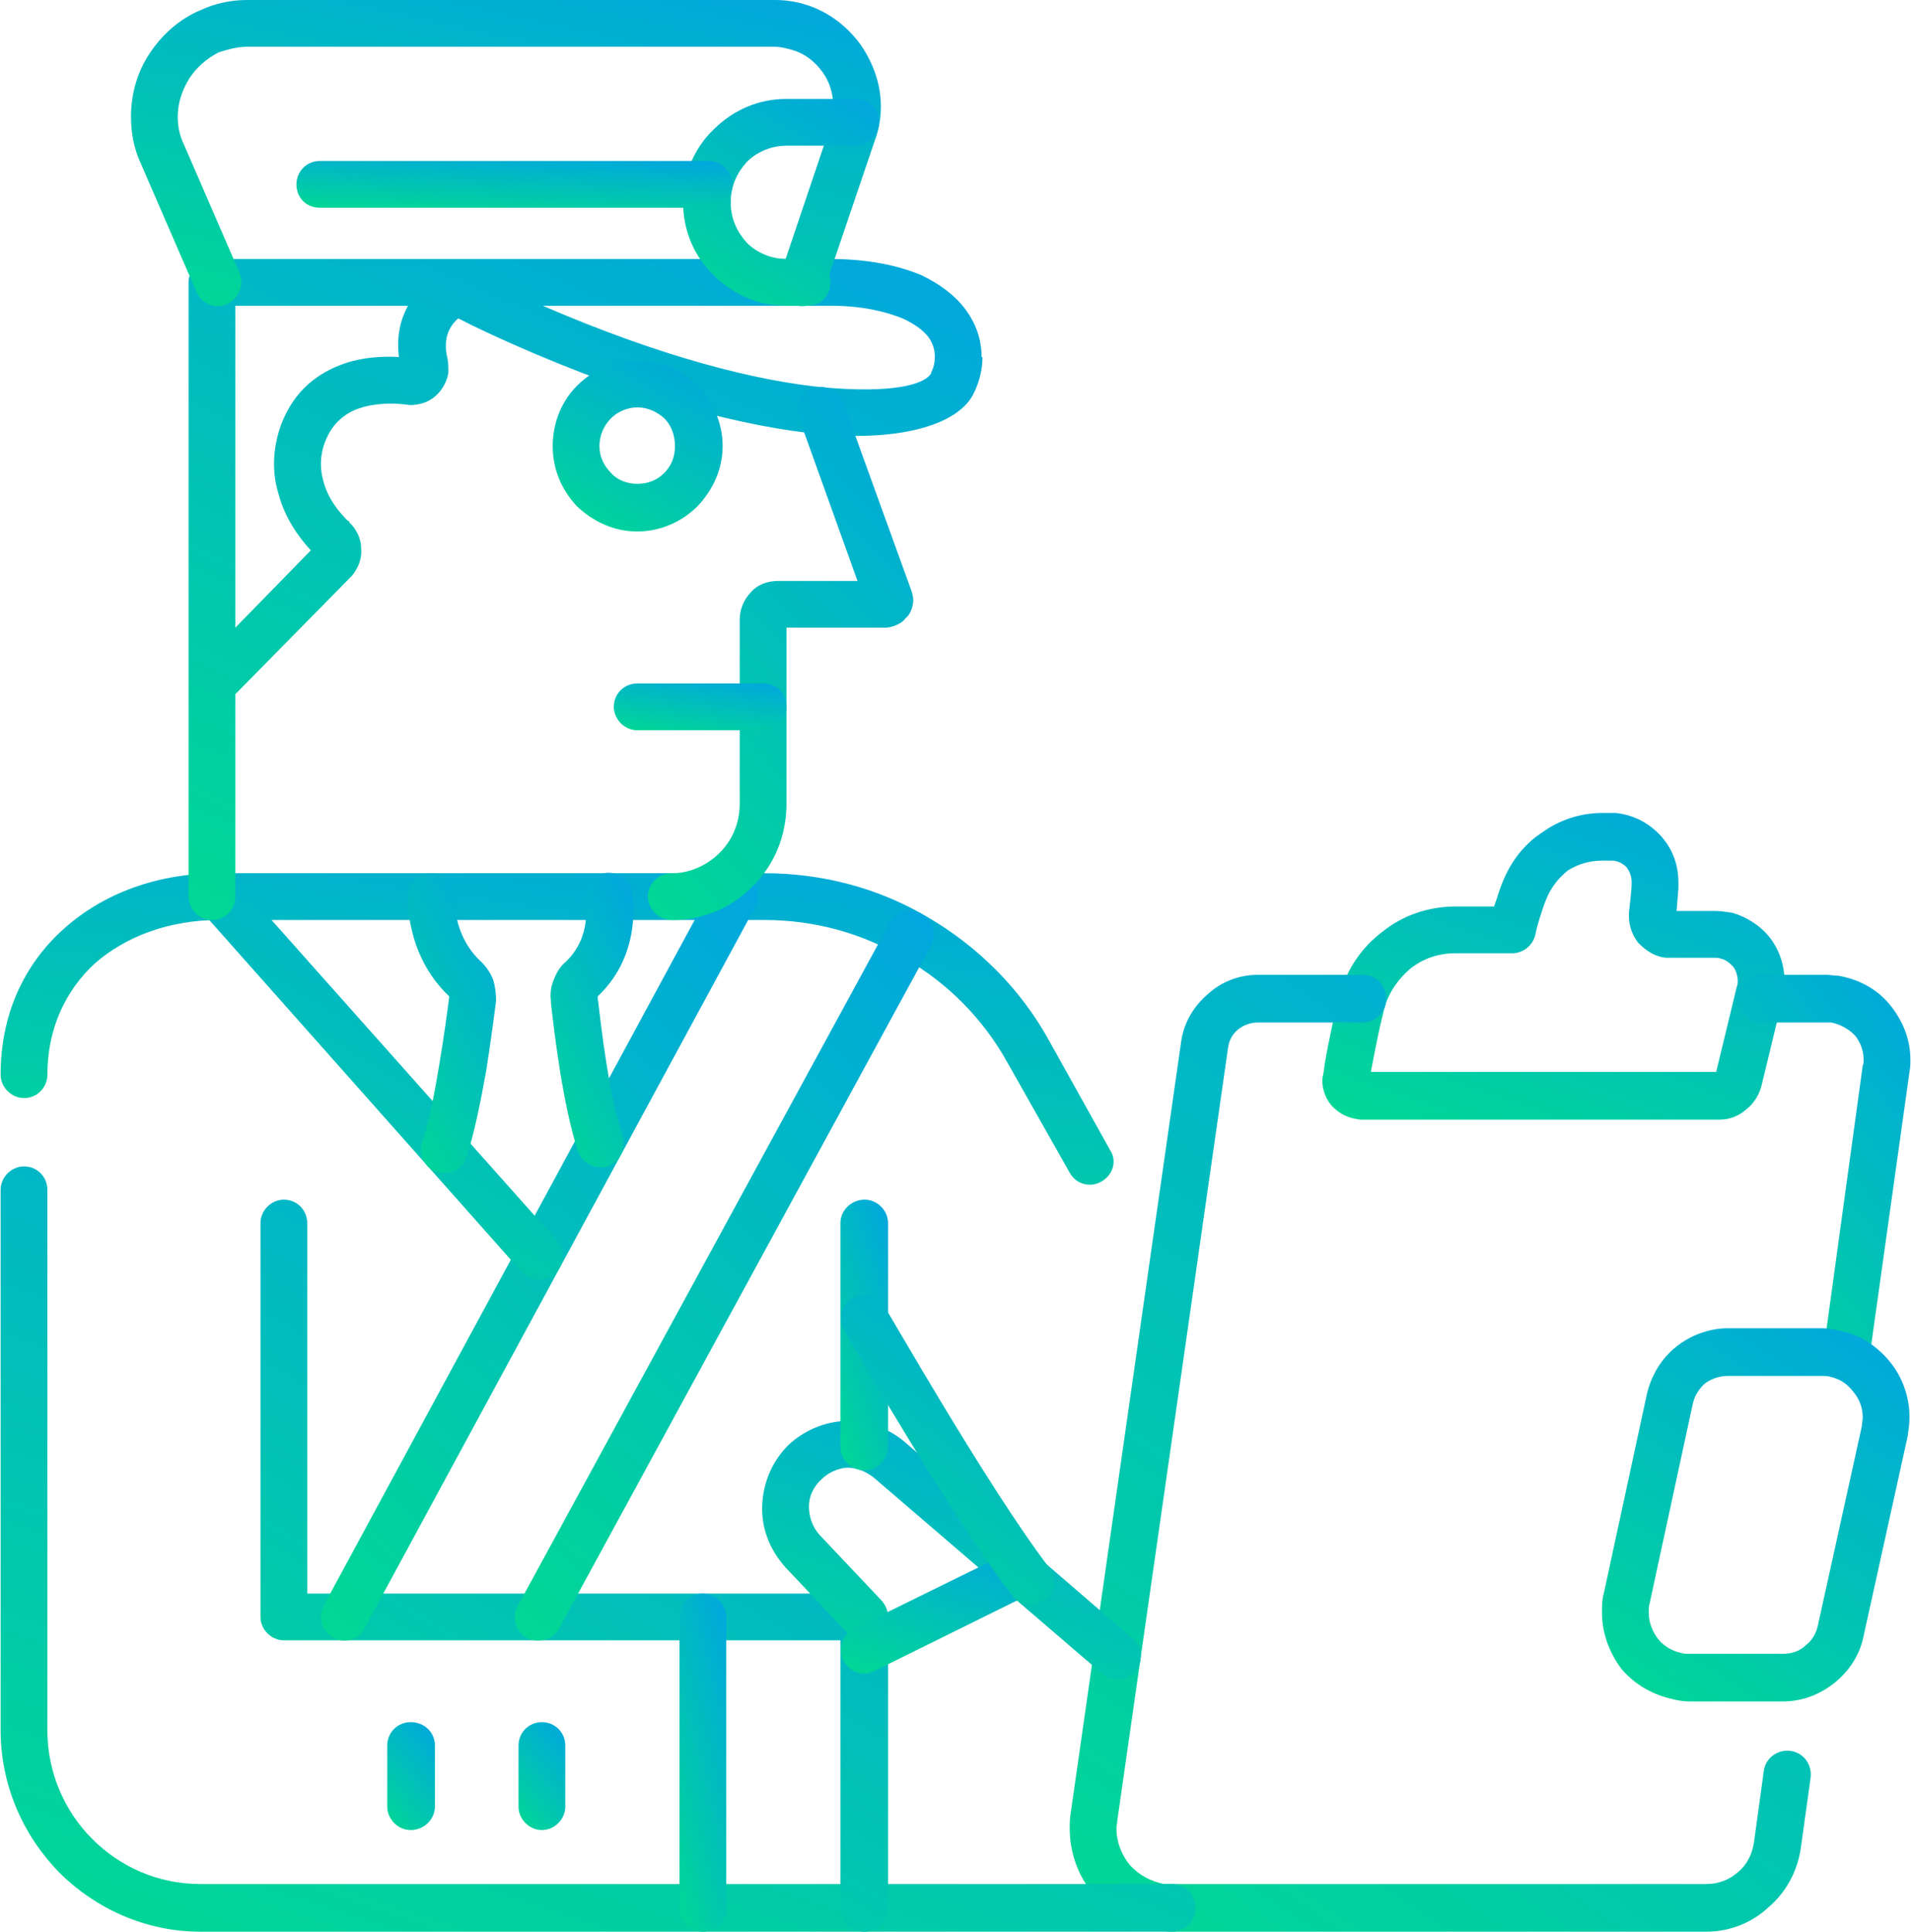
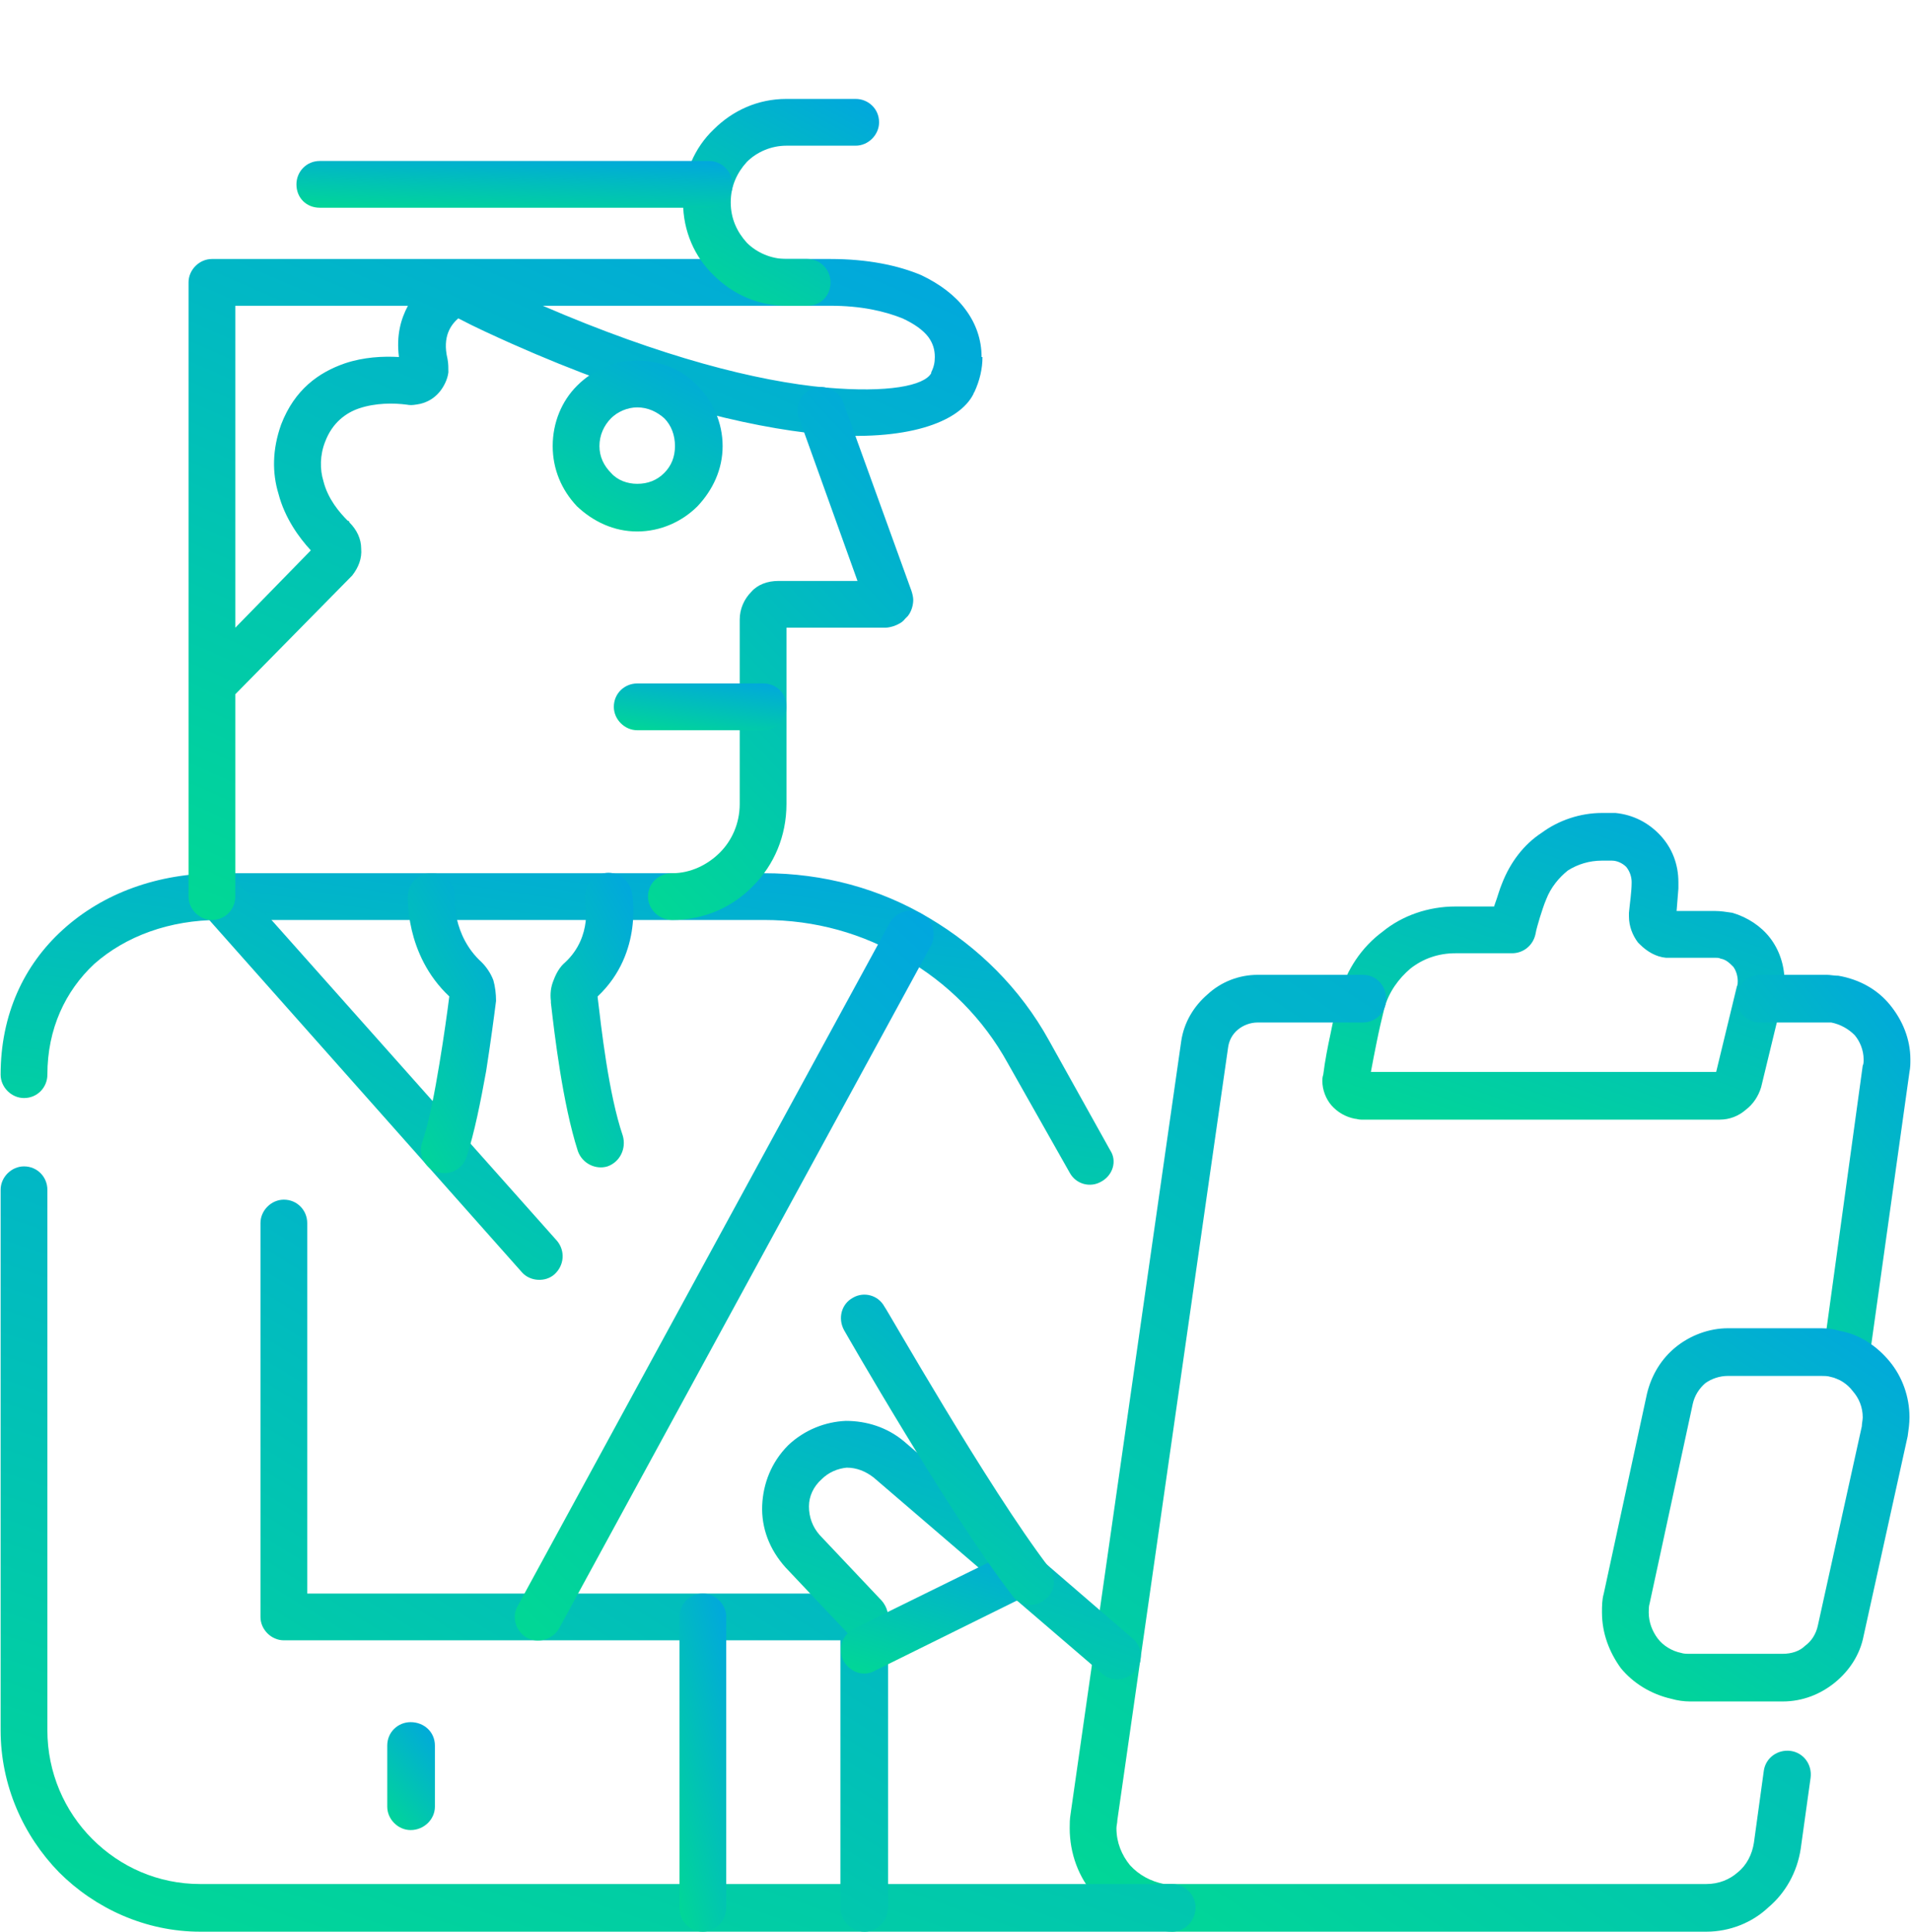
<svg xmlns="http://www.w3.org/2000/svg" xml:space="preserve" width="846px" height="855px" fill-rule="evenodd" clip-rule="evenodd" viewBox="0 0 21.24 21.48">
  <defs>
    <linearGradient id="id0" gradientUnits="userSpaceOnUse" x1="19.06" y1="7.21" x2="16.75" y2="13.85">
      <stop offset="0" stop-opacity="1" stop-color="#0197F6" />
      <stop offset="1" stop-opacity="1" stop-color="#01DF8A" />
    </linearGradient>
    <linearGradient id="id1" gradientUnits="userSpaceOnUse" x1="22.92" y1="10.84" x2="18.1" y2="14.78">
      <stop offset="0" stop-opacity="1" stop-color="#0197F6" />
      <stop offset="1" stop-opacity="1" stop-color="#01DF8A" />
    </linearGradient>
    <linearGradient id="id2" gradientUnits="userSpaceOnUse" x1="22.42" y1="7.52" x2="11.62" y2="23.45">
      <stop offset="0" stop-opacity="1" stop-color="#0197F6" />
      <stop offset="1" stop-opacity="1" stop-color="#01DF8A" />
    </linearGradient>
    <linearGradient id="id3" gradientUnits="userSpaceOnUse" x1="21.99" y1="13.36" x2="17.89" y2="19.81">
      <stop offset="0" stop-opacity="1" stop-color="#0197F6" />
      <stop offset="1" stop-opacity="1" stop-color="#01DF8A" />
    </linearGradient>
    <linearGradient id="id4" gradientUnits="userSpaceOnUse" x1="8.25" y1="7.51" x2="7.16" y2="14.93">
      <stop offset="0" stop-opacity="1" stop-color="#0197F6" />
      <stop offset="1" stop-opacity="1" stop-color="#01DF8A" />
    </linearGradient>
    <linearGradient id="id5" gradientUnits="userSpaceOnUse" x1="11.08" y1="8.33" x2="5.47" y2="25.04">
      <stop offset="0" stop-opacity="1" stop-color="#0197F6" />
      <stop offset="1" stop-opacity="1" stop-color="#01DF8A" />
    </linearGradient>
    <linearGradient id="id6" gradientUnits="userSpaceOnUse" x1="11.2" y1="10.42" x2="3.27" y2="23.36">
      <stop offset="0" stop-opacity="1" stop-color="#0197F6" />
      <stop offset="1" stop-opacity="1" stop-color="#01DF8A" />
    </linearGradient>
    <linearGradient id="id7" gradientUnits="userSpaceOnUse" x1="8.89" y1="19.09" x2="6.85" y2="19.63">
      <stop offset="0" stop-opacity="1" stop-color="#0197F6" />
      <stop offset="1" stop-opacity="1" stop-color="#01DF8A" />
    </linearGradient>
    <linearGradient id="id8" gradientUnits="userSpaceOnUse" x1="5.27" y1="19.14" x2="3.98" y2="20.21">
      <stop offset="0" stop-opacity="1" stop-color="#0197F6" />
      <stop offset="1" stop-opacity="1" stop-color="#01DF8A" />
    </linearGradient>
    <linearGradient id="id9" gradientUnits="userSpaceOnUse" x1="6.73" y1="19.14" x2="5.44" y2="20.21">
      <stop offset="0" stop-opacity="1" stop-color="#0197F6" />
      <stop offset="1" stop-opacity="1" stop-color="#01DF8A" />
    </linearGradient>
    <linearGradient id="id10" gradientUnits="userSpaceOnUse" x1="12.09" y1="14.27" x2="10.09" y2="19.84">
      <stop offset="0" stop-opacity="1" stop-color="#0197F6" />
      <stop offset="1" stop-opacity="1" stop-color="#01DF8A" />
    </linearGradient>
    <linearGradient id="id11" gradientUnits="userSpaceOnUse" x1="11.19" y1="16.46" x2="10.31" y2="19.2">
      <stop offset="0" stop-opacity="1" stop-color="#0197F6" />
      <stop offset="1" stop-opacity="1" stop-color="#01DF8A" />
    </linearGradient>
    <linearGradient id="id12" gradientUnits="userSpaceOnUse" x1="10.65" y1="14.33" x2="8.69" y2="14.98">
      <stop offset="0" stop-opacity="1" stop-color="#0197F6" />
      <stop offset="1" stop-opacity="1" stop-color="#01DF8A" />
    </linearGradient>
    <linearGradient id="id13" gradientUnits="userSpaceOnUse" x1="12.64" y1="13.52" x2="9" y2="18.28">
      <stop offset="0" stop-opacity="1" stop-color="#0197F6" />
      <stop offset="1" stop-opacity="1" stop-color="#01DF8A" />
    </linearGradient>
    <linearGradient id="id14" gradientUnits="userSpaceOnUse" x1="13.04" y1="8.84" x2="4.2" y2="18.49">
      <stop offset="0" stop-opacity="1" stop-color="#0197F6" />
      <stop offset="1" stop-opacity="1" stop-color="#01DF8A" />
    </linearGradient>
    <linearGradient id="id15" gradientUnits="userSpaceOnUse" x1="11.24" y1="8.4" x2="1.94" y2="18.47">
      <stop offset="0" stop-opacity="1" stop-color="#0197F6" />
      <stop offset="1" stop-opacity="1" stop-color="#01DF8A" />
    </linearGradient>
    <linearGradient id="id16" gradientUnits="userSpaceOnUse" x1="6.87" y1="7.99" x2="2.56" y2="15.38">
      <stop offset="0" stop-opacity="1" stop-color="#0197F6" />
      <stop offset="1" stop-opacity="1" stop-color="#01DF8A" />
    </linearGradient>
    <linearGradient id="id17" gradientUnits="userSpaceOnUse" x1="6.69" y1="10.3" x2="3.59" y2="12.03">
      <stop offset="0" stop-opacity="1" stop-color="#0197F6" />
      <stop offset="1" stop-opacity="1" stop-color="#01DF8A" />
    </linearGradient>
    <linearGradient id="id18" gradientUnits="userSpaceOnUse" x1="8.17" y1="10.34" x2="5.2" y2="11.93">
      <stop offset="0" stop-opacity="1" stop-color="#0197F6" />
      <stop offset="1" stop-opacity="1" stop-color="#01DF8A" />
    </linearGradient>
    <linearGradient id="id19" gradientUnits="userSpaceOnUse" x1="10.54" y1="-0.66" x2="4.63" y2="12.83">
      <stop offset="0" stop-opacity="1" stop-color="#0197F6" />
      <stop offset="1" stop-opacity="1" stop-color="#01DF8A" />
    </linearGradient>
    <linearGradient id="id20" gradientUnits="userSpaceOnUse" x1="12.27" y1="3.83" x2="5.8" y2="9.95">
      <stop offset="0" stop-opacity="1" stop-color="#0197F6" />
      <stop offset="1" stop-opacity="1" stop-color="#01DF8A" />
    </linearGradient>
    <linearGradient id="id21" gradientUnits="userSpaceOnUse" x1="8.1" y1="7.26" x2="7.94" y2="8.39">
      <stop offset="0" stop-opacity="1" stop-color="#0197F6" />
      <stop offset="1" stop-opacity="1" stop-color="#01DF8A" />
    </linearGradient>
    <linearGradient id="id22" gradientUnits="userSpaceOnUse" x1="7.4" y1="-2.07" x2="5.88" y2="5.04">
      <stop offset="0" stop-opacity="1" stop-color="#0197F6" />
      <stop offset="1" stop-opacity="1" stop-color="#01DF8A" />
    </linearGradient>
    <linearGradient id="id23" gradientUnits="userSpaceOnUse" x1="10.02" y1="0.18" x2="7.88" y2="4.03">
      <stop offset="0" stop-opacity="1" stop-color="#0197F6" />
      <stop offset="1" stop-opacity="1" stop-color="#01DF8A" />
    </linearGradient>
    <linearGradient id="id24" gradientUnits="userSpaceOnUse" x1="6.34" y1="1.45" x2="6.28" y2="2.59">
      <stop offset="0" stop-opacity="1" stop-color="#0197F6" />
      <stop offset="1" stop-opacity="1" stop-color="#01DF8A" />
    </linearGradient>
    <linearGradient id="id25" gradientUnits="userSpaceOnUse" x1="8.17" y1="3.21" x2="6.46" y2="6.46">
      <stop offset="0" stop-opacity="1" stop-color="#0197F6" />
      <stop offset="1" stop-opacity="1" stop-color="#01DF8A" />
    </linearGradient>
  </defs>
  <g id="Layer_x0020_1">
    <path fill="url(#id0)" fill-rule="nonzero" d="M15.24 11.92l3.84 0 0.23 -0.95c0.01,-0.02 0.01,-0.04 0.01,-0.06 0,-0.06 -0.02,-0.12 -0.05,-0.16 -0.04,-0.04 -0.08,-0.08 -0.14,-0.09 -0.02,-0.01 -0.04,-0.01 -0.06,-0.01l-0.5 0c-0.01,0 -0.02,0 -0.04,0l-0.01 0c-0.11,-0.01 -0.21,-0.07 -0.29,-0.15 0,0 -0.01,-0.01 -0.02,-0.02 -0.06,-0.08 -0.1,-0.18 -0.1,-0.29 0,-0.01 0,-0.02 0,-0.04 0.01,-0.11 0.03,-0.23 0.03,-0.34 0,-0.06 -0.02,-0.12 -0.06,-0.17 -0.04,-0.04 -0.1,-0.07 -0.16,-0.07l-0.02 0 -0.09 0c-0.14,0 -0.27,0.04 -0.38,0.11 -0.1,0.08 -0.19,0.19 -0.24,0.32 -0.03,0.07 -0.05,0.14 -0.07,0.2l0 0c-0.02,0.07 -0.04,0.13 -0.05,0.19 -0.03,0.13 -0.14,0.21 -0.26,0.21l-0.63 0c-0.19,0 -0.36,0.06 -0.5,0.17 -0.13,0.11 -0.24,0.26 -0.29,0.44 -0.03,0.12 -0.06,0.25 -0.09,0.4 -0.02,0.1 -0.04,0.2 -0.06,0.31zm3.88 0.53l-3.99 0c-0.03,0 -0.05,-0.01 -0.07,-0.01 -0.1,-0.02 -0.19,-0.07 -0.26,-0.15 -0.06,-0.07 -0.1,-0.17 -0.1,-0.27 0,-0.02 0,-0.04 0.01,-0.07l0 0 0 0c0.02,-0.16 0.05,-0.31 0.08,-0.45 0.03,-0.16 0.07,-0.3 0.1,-0.43 0.08,-0.29 0.25,-0.54 0.48,-0.71 0.22,-0.18 0.51,-0.28 0.81,-0.28l0.43 0 0.01 -0.03 0 0c0.03,-0.08 0.05,-0.16 0.08,-0.23 0.09,-0.23 0.24,-0.43 0.44,-0.56 0.19,-0.14 0.43,-0.22 0.67,-0.22l0.09 0c0.02,0 0.04,0 0.06,0 0.2,0.02 0.37,0.11 0.5,0.25 0.13,0.14 0.2,0.32 0.2,0.52 0,0.02 0,0.04 0,0.07l-0.02 0.25 0.43 0c0.06,0 0.12,0.01 0.19,0.02 0.17,0.05 0.32,0.15 0.42,0.28 0.1,0.13 0.16,0.3 0.16,0.48 0,0.06 0,0.12 -0.02,0.19l-0.24 0.99c-0.03,0.1 -0.09,0.19 -0.17,0.25 -0.08,0.07 -0.18,0.11 -0.29,0.11zm-0.49 -2.26l0 0.01 0 -0.01z" />
    <path fill="url(#id1)" fill-rule="nonzero" d="M20.78 15.13c-0.02,0.14 -0.15,0.24 -0.29,0.22 -0.14,-0.02 -0.24,-0.15 -0.22,-0.3l0.44 -3.2c0.01,-0.02 0.01,-0.04 0.01,-0.07 0,-0.1 -0.04,-0.2 -0.1,-0.27 -0.07,-0.07 -0.16,-0.12 -0.26,-0.14 -0.01,0 -0.03,0 -0.05,0l-0.74 0c-0.15,0 -0.26,-0.12 -0.26,-0.26 0,-0.15 0.11,-0.27 0.26,-0.27l0.74 0c0.04,0 0.08,0.01 0.13,0.01 0.23,0.04 0.43,0.15 0.57,0.32 0.14,0.17 0.23,0.38 0.23,0.61 0,0.05 0,0.09 -0.01,0.14l-0.45 3.21z" />
    <path fill="url(#id2)" fill-rule="nonzero" d="M15.15 10.84c0.15,0 0.26,0.12 0.26,0.27 0,0.14 -0.11,0.26 -0.26,0.26l-1.17 0c-0.08,0 -0.16,0.03 -0.22,0.08 -0.06,0.05 -0.1,0.12 -0.11,0.21l-1.23 8.58c0,0.03 -0.01,0.06 -0.01,0.09 0,0.16 0.06,0.3 0.15,0.41 0.1,0.11 0.23,0.18 0.38,0.21 0.03,0 0.05,0 0.09,0l5.94 0c0.14,0 0.26,-0.05 0.35,-0.13 0.1,-0.08 0.16,-0.2 0.18,-0.33l0.11 -0.8c0.02,-0.14 0.15,-0.24 0.3,-0.22 0.14,0.02 0.24,0.15 0.22,0.3l-0.11 0.79c-0.04,0.26 -0.17,0.49 -0.36,0.65 -0.18,0.17 -0.43,0.27 -0.69,0.27l-5.94 0c-0.06,0 -0.11,-0.01 -0.16,-0.02 -0.28,-0.04 -0.53,-0.18 -0.7,-0.38 -0.18,-0.2 -0.28,-0.47 -0.28,-0.75 0,-0.05 0,-0.1 0.01,-0.16l1.23 -8.59c0.03,-0.21 0.14,-0.39 0.29,-0.52 0.15,-0.14 0.35,-0.22 0.56,-0.22l1.17 0z" />
    <path fill="url(#id3)" fill-rule="nonzero" d="M19.82 18.92l-1.03 0c-0.07,0 -0.14,-0.01 -0.21,-0.03 -0.22,-0.05 -0.42,-0.17 -0.56,-0.34 -0.13,-0.18 -0.21,-0.39 -0.21,-0.62 0,-0.07 0,-0.14 0.02,-0.21l0.48 -2.22c0.05,-0.21 0.16,-0.39 0.32,-0.52 0.16,-0.13 0.37,-0.21 0.58,-0.21l1.04 0c0.07,0 0.14,0.01 0.21,0.03 0.22,0.04 0.41,0.17 0.55,0.34 0.14,0.17 0.22,0.39 0.22,0.62 0,0.07 -0.01,0.14 -0.02,0.21l-0.49 2.22c-0.04,0.21 -0.16,0.39 -0.32,0.52 -0.16,0.13 -0.36,0.21 -0.58,0.21zm-1.03 -0.53l1.03 0c0.1,0 0.19,-0.03 0.25,-0.09 0.07,-0.05 0.12,-0.13 0.14,-0.22l0.49 -2.22c0,-0.03 0.01,-0.07 0.01,-0.1 0,-0.11 -0.04,-0.21 -0.11,-0.29 -0.06,-0.08 -0.15,-0.14 -0.25,-0.16 -0.03,-0.01 -0.07,-0.01 -0.1,-0.01l-1.04 0c-0.09,0 -0.18,0.03 -0.25,0.08 -0.07,0.06 -0.12,0.14 -0.14,0.23l-0.48 2.22c-0.01,0.03 -0.01,0.07 -0.01,0.1 0,0.11 0.04,0.21 0.1,0.29 0.06,0.08 0.16,0.14 0.26,0.16 0.03,0.01 0.06,0.01 0.1,0.01z" />
    <path fill="url(#id4)" fill-rule="nonzero" d="M0.52 11.95c0,0.14 -0.11,0.26 -0.26,0.26 -0.14,0 -0.26,-0.12 -0.26,-0.26 0,-0.67 0.26,-1.22 0.69,-1.61 0.45,-0.41 1.06,-0.63 1.74,-0.63l6.06 0c0.66,0 1.29,0.17 1.84,0.5 0.54,0.32 1.01,0.78 1.33,1.36l0.68 1.22c0.08,0.12 0.03,0.28 -0.1,0.35 -0.12,0.07 -0.28,0.03 -0.35,-0.1l-0.69 -1.22c-0.27,-0.49 -0.67,-0.89 -1.14,-1.16 -0.47,-0.28 -1,-0.43 -1.57,-0.43l-6.06 0c-0.55,0 -1.04,0.18 -1.39,0.49 -0.32,0.3 -0.52,0.72 -0.52,1.23z" />
    <path fill="url(#id5)" fill-rule="nonzero" d="M13.03 20.95c0.14,0 0.26,0.12 0.26,0.26 0,0.15 -0.12,0.27 -0.26,0.27l-10.81 0c-0.61,0 -1.17,-0.26 -1.57,-0.66 -0.4,-0.41 -0.65,-0.97 -0.65,-1.58l0 -6.01c0,-0.14 0.12,-0.26 0.26,-0.26 0.15,0 0.26,0.12 0.26,0.26l0 6.01c0,0.47 0.19,0.9 0.5,1.21 0.31,0.31 0.73,0.5 1.2,0.5l10.81 0z" />
    <path fill="url(#id6)" fill-rule="nonzero" d="M2.89 13.6c0,-0.14 0.12,-0.26 0.26,-0.26 0.15,0 0.26,0.12 0.26,0.26l0 4.12 6.2 0c0.14,0 0.26,0.12 0.26,0.26l0 3.23c0,0.15 -0.12,0.27 -0.26,0.27 -0.15,0 -0.27,-0.12 -0.27,-0.27l0 -2.97 -6.19 0c-0.14,0 -0.26,-0.12 -0.26,-0.26l0 -4.38z" />
    <path fill="url(#id7)" fill-rule="nonzero" d="M8.07 21.21c0,0.15 -0.12,0.27 -0.26,0.27 -0.15,0 -0.26,-0.12 -0.26,-0.27l0 -3.23c0,-0.14 0.11,-0.26 0.26,-0.26 0.14,0 0.26,0.12 0.26,0.26l0 3.23z" />
    <path fill="url(#id8)" fill-rule="nonzero" d="M4.3 19.41c0,-0.15 0.12,-0.26 0.26,-0.26 0.15,0 0.27,0.11 0.27,0.26l0 0.68c0,0.14 -0.12,0.26 -0.27,0.26 -0.14,0 -0.26,-0.12 -0.26,-0.26l0 -0.68z" />
-     <path fill="url(#id9)" fill-rule="nonzero" d="M5.76 19.41c0,-0.15 0.12,-0.26 0.26,-0.26 0.14,0 0.26,0.11 0.26,0.26l0 0.68c0,0.14 -0.12,0.26 -0.26,0.26 -0.14,0 -0.26,-0.12 -0.26,-0.26l0 -0.68z" />
    <path fill="url(#id10)" fill-rule="nonzero" d="M9.8 17.8c0.09,0.11 0.09,0.27 -0.02,0.37 -0.1,0.1 -0.27,0.09 -0.36,-0.01l-0.69 -0.73c-0.18,-0.2 -0.27,-0.44 -0.26,-0.69 0.01,-0.24 0.1,-0.48 0.29,-0.67 0.18,-0.17 0.41,-0.26 0.64,-0.27 0.23,0 0.46,0.07 0.65,0.23l2.54 2.19c0.11,0.09 0.12,0.26 0.03,0.36 -0.1,0.11 -0.26,0.13 -0.37,0.03l-2.54 -2.18c-0.09,-0.07 -0.19,-0.11 -0.3,-0.11 -0.1,0.01 -0.2,0.05 -0.28,0.13 -0.09,0.08 -0.14,0.19 -0.14,0.3 0,0.12 0.04,0.23 0.12,0.32l0.69 0.73z" />
    <path fill="url(#id11)" fill-rule="nonzero" d="M9.72 18.58c-0.13,0.07 -0.28,0.01 -0.35,-0.12 -0.06,-0.13 -0.01,-0.28 0.12,-0.35l1.73 -0.85c0.13,-0.07 0.29,-0.02 0.35,0.11 0.07,0.13 0.02,0.29 -0.11,0.35l-1.74 0.86z" />
-     <path fill="url(#id12)" fill-rule="nonzero" d="M9.34 13.6c0,-0.14 0.12,-0.26 0.27,-0.26 0.14,0 0.26,0.12 0.26,0.26l0 2.49c0,0.14 -0.12,0.26 -0.26,0.26 -0.15,0 -0.27,-0.12 -0.27,-0.26l0 -2.49z" />
    <path fill="url(#id13)" fill-rule="nonzero" d="M9.38 14.79c-0.07,-0.13 -0.03,-0.29 0.1,-0.36 0.12,-0.07 0.28,-0.03 0.35,0.1 0.01,0 1.15,2.01 1.83,2.9 0.09,0.11 0.07,0.28 -0.05,0.36 -0.11,0.09 -0.28,0.07 -0.36,-0.05 -0.71,-0.92 -1.87,-2.95 -1.87,-2.95z" />
    <path fill="url(#id14)" fill-rule="nonzero" d="M9.89 10.26c0.07,-0.12 0.22,-0.17 0.35,-0.1 0.13,0.07 0.17,0.23 0.11,0.35l-4.14 7.6c-0.07,0.12 -0.23,0.17 -0.36,0.1 -0.12,-0.07 -0.17,-0.23 -0.1,-0.35l4.14 -7.6z" />
-     <path fill="url(#id15)" fill-rule="nonzero" d="M7.93 9.84c0.07,-0.12 0.22,-0.17 0.35,-0.1 0.13,0.07 0.18,0.23 0.11,0.35l-4.34 8.01c-0.06,0.13 -0.22,0.18 -0.35,0.11 -0.13,-0.07 -0.17,-0.23 -0.11,-0.35l4.34 -8.02z" />
    <path fill="url(#id16)" fill-rule="nonzero" d="M2.24 10.14c-0.1,-0.11 -0.09,-0.27 0.02,-0.37 0.11,-0.09 0.27,-0.08 0.37,0.03l3.56 4c0.09,0.11 0.08,0.27 -0.03,0.37 -0.1,0.09 -0.27,0.08 -0.36,-0.02l-3.56 -4.01z" />
-     <path fill="url(#id17)" fill-rule="nonzero" d="M4.53 9.95c0.01,-0.14 0.13,-0.25 0.28,-0.24 0.14,0.01 0.25,0.13 0.24,0.27 0,0 -0.03,0.42 0.3,0.72 0.05,0.05 0.1,0.12 0.13,0.2 0.02,0.07 0.03,0.15 0.03,0.23 -0.02,0.16 -0.06,0.46 -0.11,0.78 -0.06,0.33 -0.13,0.69 -0.22,0.96 -0.04,0.13 -0.19,0.21 -0.33,0.16 -0.13,-0.04 -0.21,-0.19 -0.16,-0.33 0.08,-0.24 0.14,-0.57 0.19,-0.87 0.05,-0.3 0.09,-0.59 0.11,-0.75 -0.5,-0.47 -0.46,-1.12 -0.46,-1.13z" />
+     <path fill="url(#id17)" fill-rule="nonzero" d="M4.53 9.95c0.01,-0.14 0.13,-0.25 0.28,-0.24 0.14,0.01 0.25,0.13 0.24,0.27 0,0 -0.03,0.42 0.3,0.72 0.05,0.05 0.1,0.12 0.13,0.2 0.02,0.07 0.03,0.15 0.03,0.23 -0.02,0.16 -0.06,0.46 -0.11,0.78 -0.06,0.33 -0.13,0.69 -0.22,0.96 -0.04,0.13 -0.19,0.21 -0.33,0.16 -0.13,-0.04 -0.21,-0.19 -0.16,-0.33 0.08,-0.24 0.14,-0.57 0.19,-0.87 0.05,-0.3 0.09,-0.59 0.11,-0.75 -0.5,-0.47 -0.46,-1.12 -0.46,-1.13" />
    <path fill="url(#id18)" fill-rule="nonzero" d="M6.5 10.02c-0.02,-0.14 0.07,-0.28 0.21,-0.31 0.14,-0.03 0.28,0.07 0.31,0.21 0,0 0.14,0.67 -0.38,1.16l0 0.01c0.04,0.33 0.12,1.07 0.28,1.54 0.04,0.14 -0.03,0.29 -0.17,0.34 -0.13,0.04 -0.28,-0.03 -0.33,-0.17 -0.17,-0.53 -0.26,-1.3 -0.3,-1.65l0 -0.02c-0.01,-0.08 0,-0.16 0.03,-0.23 0.03,-0.08 0.07,-0.15 0.13,-0.2 0.31,-0.29 0.22,-0.68 0.22,-0.68z" />
    <path fill="url(#id19)" fill-rule="nonzero" d="M2.61 9.97c0,0.14 -0.11,0.26 -0.26,0.26 -0.14,0 -0.26,-0.12 -0.26,-0.26l0 -6.83c0,-0.14 0.12,-0.26 0.26,-0.26l6.88 0c0.41,0 0.75,0.07 1.01,0.18 0.21,0.1 0.38,0.23 0.49,0.38 0.12,0.16 0.18,0.34 0.18,0.53l0.01 0c0,0.13 -0.03,0.26 -0.09,0.39 0,0 -0.01,0.01 -0.01,0.02 -0.16,0.32 -0.75,0.53 -1.69,0.45 -0.84,-0.08 -2.01,-0.37 -3.45,-1.01 -0.2,-0.09 -0.4,-0.18 -0.59,-0.28 -0.08,0.07 -0.18,0.2 -0.12,0.45 0.01,0.05 0.01,0.1 0.01,0.15 -0.01,0.08 -0.05,0.16 -0.1,0.22 -0.06,0.07 -0.13,0.11 -0.21,0.13 -0.05,0.01 -0.1,0.02 -0.15,0.01 -0.15,-0.02 -0.35,-0.02 -0.53,0.04 -0.15,0.05 -0.3,0.16 -0.38,0.37 -0.06,0.15 -0.06,0.31 -0.02,0.44 0.05,0.2 0.18,0.35 0.27,0.44 0.01,0 0.02,0.01 0.02,0.02 0.08,0.08 0.13,0.18 0.13,0.29 0.01,0.11 -0.03,0.21 -0.1,0.3 -0.01,0.01 -0.02,0.02 -0.02,0.02l-1.28 1.3 0 2.25zm0 -6.57l0 3.58 0.84 -0.86c-0.13,-0.14 -0.29,-0.36 -0.36,-0.63 -0.07,-0.23 -0.07,-0.49 0.03,-0.77 0.15,-0.39 0.42,-0.58 0.71,-0.68 0.21,-0.07 0.42,-0.08 0.6,-0.07 -0.03,-0.24 0.02,-0.42 0.1,-0.57l-1.92 0zm6.62 0l-3.2 0c1.32,0.57 2.38,0.84 3.15,0.91 0.69,0.06 1.09,-0.02 1.17,-0.16l0 -0.01c0.03,-0.06 0.04,-0.11 0.04,-0.17l0 0c0,-0.08 -0.02,-0.15 -0.07,-0.22 -0.06,-0.08 -0.16,-0.15 -0.29,-0.21 -0.2,-0.08 -0.46,-0.14 -0.8,-0.14z" />
    <path fill="url(#id20)" fill-rule="nonzero" d="M8.88 4.65c-0.05,-0.13 0.02,-0.28 0.15,-0.33 0.14,-0.05 0.29,0.02 0.34,0.15l0.76 2.1c0.01,0.03 0.02,0.07 0.02,0.1 0,0.06 -0.02,0.13 -0.06,0.18 -0.01,0.01 -0.02,0.02 -0.03,0.03 -0.03,0.04 -0.07,0.06 -0.12,0.08 -0.03,0.01 -0.07,0.02 -0.1,0.02l-1.1 0 0 1.96c0,0.36 -0.14,0.68 -0.37,0.91 -0.23,0.24 -0.55,0.38 -0.9,0.38 -0.15,0 -0.27,-0.12 -0.27,-0.26 0,-0.15 0.12,-0.26 0.27,-0.26 0.2,0 0.39,-0.09 0.53,-0.23 0.13,-0.13 0.22,-0.32 0.22,-0.54l0 -2.05c0,-0.12 0.05,-0.23 0.13,-0.31 0.07,-0.08 0.18,-0.12 0.3,-0.12l0.88 0 -0.65 -1.81z" />
    <path fill="url(#id21)" fill-rule="nonzero" d="M8.48 7.6c0.15,0 0.26,0.11 0.26,0.26 0,0.14 -0.11,0.26 -0.26,0.26l-1.4 0c-0.14,0 -0.26,-0.12 -0.26,-0.26 0,-0.15 0.12,-0.26 0.26,-0.26l1.4 0z" />
-     <path fill="url(#id22)" fill-rule="nonzero" d="M2.66 3.04c0.05,0.13 -0.01,0.28 -0.14,0.34 -0.13,0.06 -0.28,0 -0.34,-0.13l-0.62 -1.43c-0.08,-0.17 -0.11,-0.35 -0.11,-0.52 0,-0.26 0.07,-0.5 0.21,-0.71 0.14,-0.21 0.33,-0.38 0.57,-0.48 0.15,-0.07 0.33,-0.11 0.51,-0.11l5.87 0c0.13,0 0.25,0.02 0.37,0.06 0.24,0.08 0.44,0.24 0.58,0.43 0.14,0.2 0.23,0.44 0.23,0.69 0,0.13 -0.02,0.26 -0.07,0.39l-0.56 1.65c-0.04,0.14 -0.19,0.22 -0.33,0.17 -0.13,-0.05 -0.21,-0.19 -0.16,-0.33l0.56 -1.66c0.02,-0.07 0.03,-0.14 0.03,-0.22 0,-0.14 -0.04,-0.27 -0.12,-0.38 -0.08,-0.11 -0.19,-0.2 -0.32,-0.24 -0.07,-0.02 -0.14,-0.04 -0.21,-0.04l-5.87 0c-0.11,0 -0.21,0.03 -0.31,0.06 -0.14,0.07 -0.25,0.17 -0.33,0.29 -0.08,0.13 -0.13,0.27 -0.13,0.43 0,0.1 0.02,0.21 0.07,0.31l0.62 1.43z" />
    <path fill="url(#id23)" fill-rule="nonzero" d="M9.51 1.1c0.14,0 0.26,0.11 0.26,0.26 0,0.14 -0.12,0.26 -0.26,0.26l-0.77 0c-0.17,0 -0.33,0.07 -0.44,0.18 -0.11,0.12 -0.18,0.27 -0.18,0.45 0,0.18 0.07,0.33 0.18,0.45 0.11,0.11 0.27,0.18 0.44,0.18l0.23 0c0.15,0 0.26,0.12 0.26,0.26 0,0.15 -0.11,0.26 -0.26,0.26l-0.23 0c-0.32,0 -0.6,-0.13 -0.81,-0.34 -0.21,-0.2 -0.34,-0.49 -0.34,-0.81 0,-0.32 0.13,-0.61 0.34,-0.81 0.21,-0.21 0.49,-0.34 0.81,-0.34l0.77 0z" />
    <path fill="url(#id24)" fill-rule="nonzero" d="M7.88 1.79c0.14,0 0.26,0.12 0.26,0.26 0,0.15 -0.12,0.26 -0.26,0.26l-4.33 0c-0.15,0 -0.26,-0.11 -0.26,-0.26 0,-0.14 0.11,-0.26 0.26,-0.26l4.33 0z" />
    <path fill="url(#id25)" fill-rule="nonzero" d="M8.03 4.96c0,0.26 -0.11,0.49 -0.28,0.67 -0.17,0.17 -0.41,0.28 -0.67,0.28 -0.26,0 -0.49,-0.11 -0.67,-0.28 -0.17,-0.18 -0.27,-0.41 -0.27,-0.67 0,-0.26 0.1,-0.5 0.27,-0.67 0.18,-0.18 0.41,-0.28 0.67,-0.28 0.26,0 0.5,0.1 0.67,0.28 0.17,0.17 0.28,0.41 0.28,0.67zm-0.65 0.3c0.08,-0.08 0.12,-0.18 0.12,-0.3 0,-0.12 -0.04,-0.23 -0.12,-0.31 -0.08,-0.07 -0.18,-0.12 -0.3,-0.12 -0.11,0 -0.22,0.05 -0.29,0.12 -0.08,0.08 -0.13,0.19 -0.13,0.31 0,0.12 0.05,0.22 0.13,0.3 0.07,0.08 0.18,0.12 0.29,0.12 0.12,0 0.22,-0.04 0.3,-0.12z" />
  </g>
</svg>